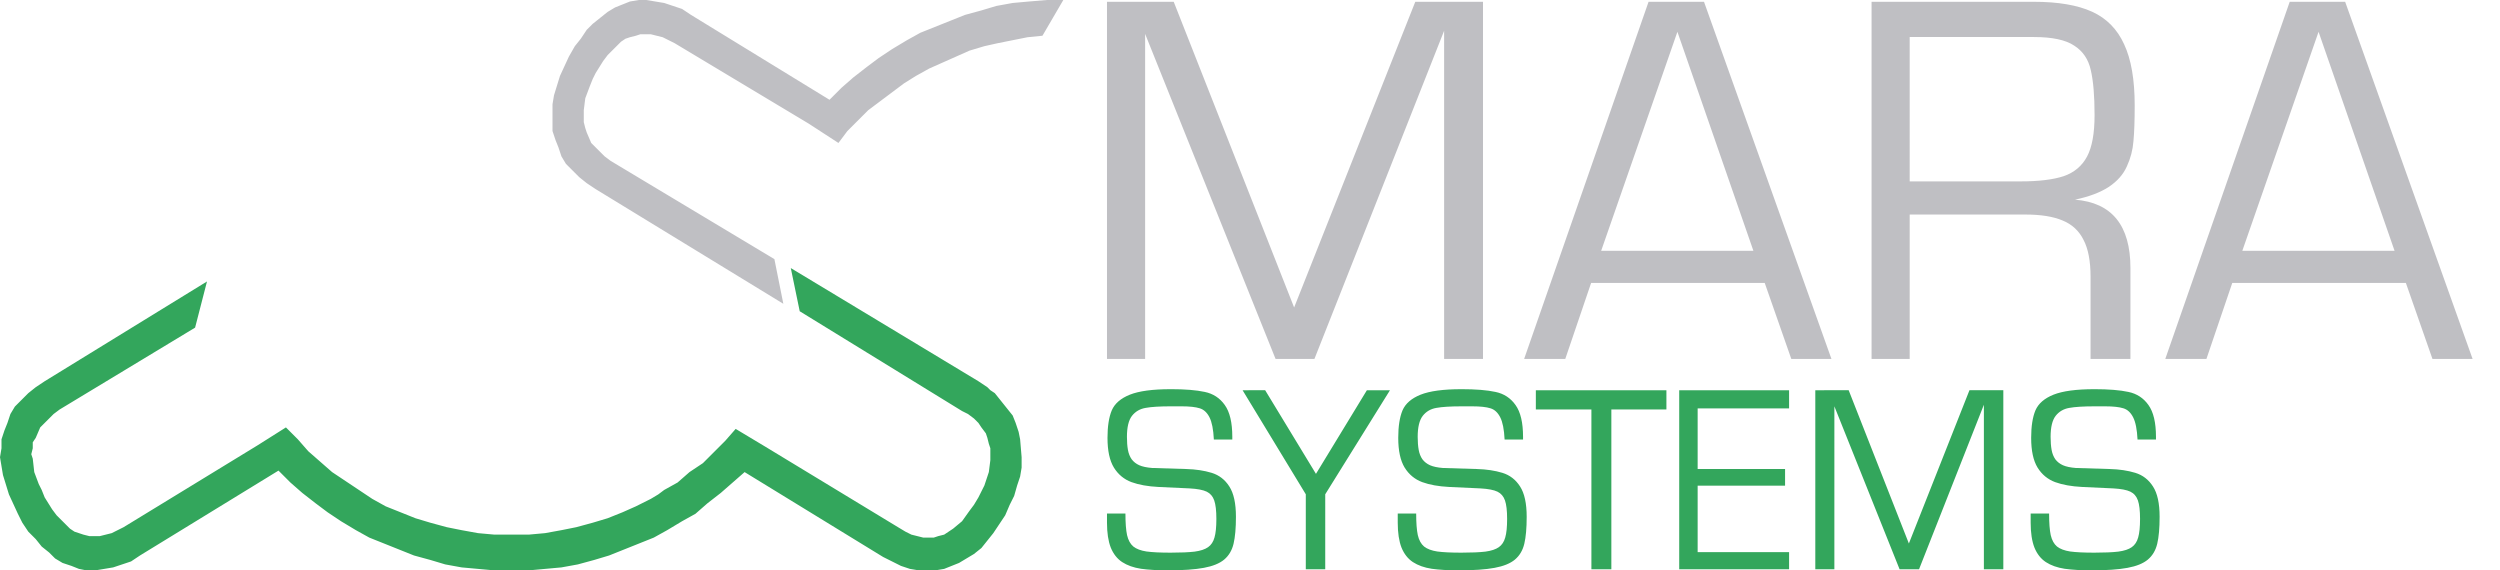
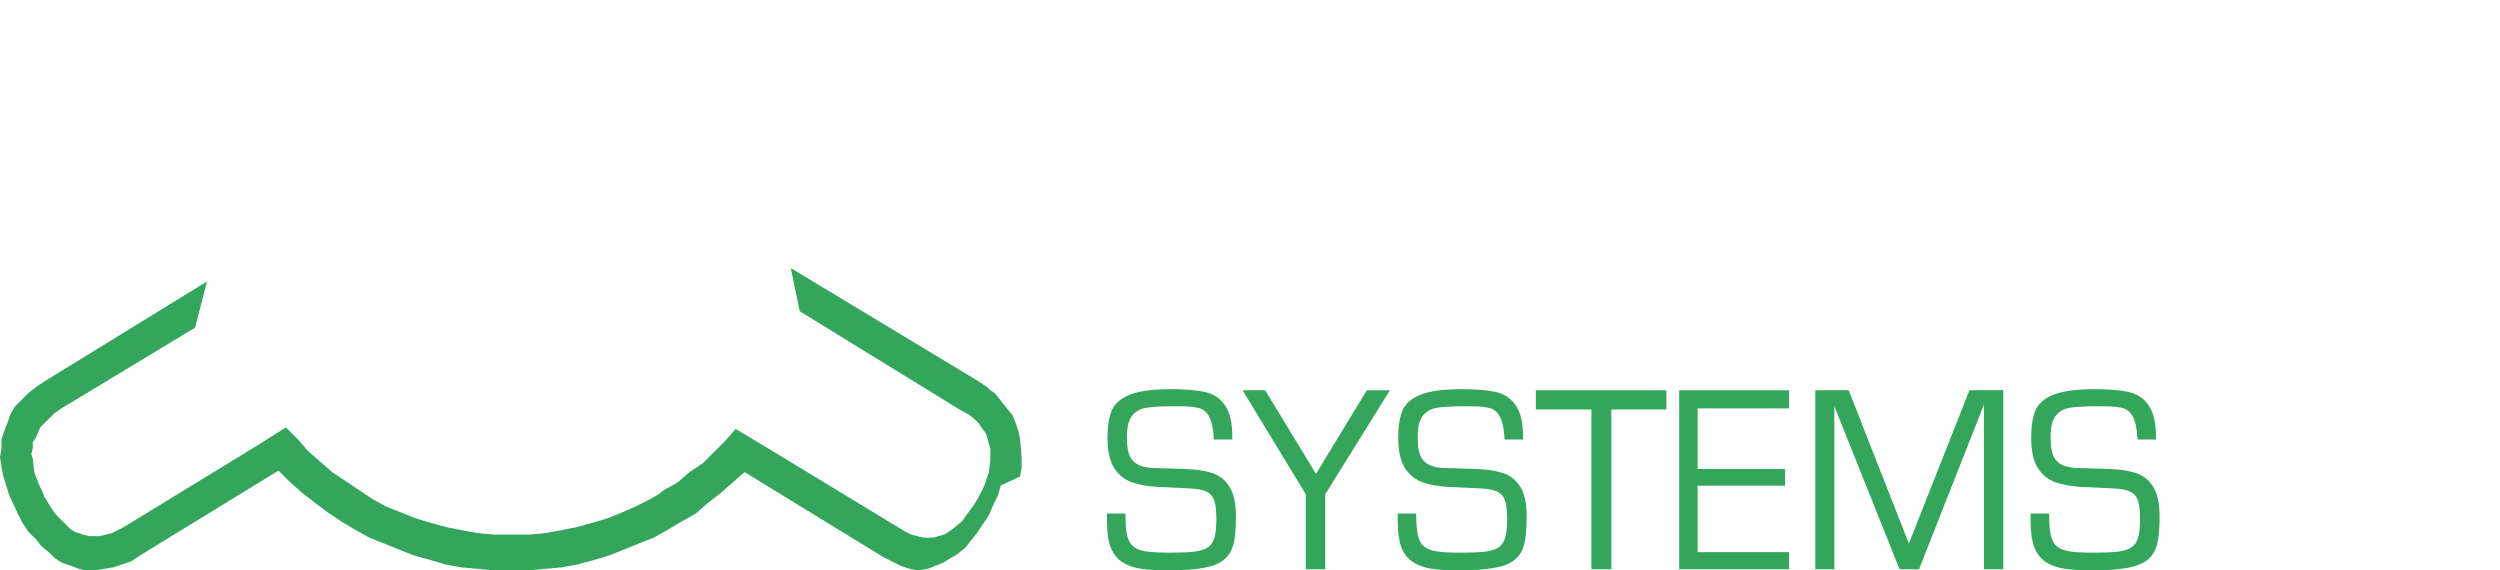
<svg xmlns="http://www.w3.org/2000/svg" xmlns:ns1="http://www.inkscape.org/namespaces/inkscape" xmlns:ns2="http://sodipodi.sourceforge.net/DTD/sodipodi-0.dtd" viewBox="0 0 503.617 114.9" id="svg2" version="1.1" ns1:version="1.1.2 (0a00cf5339, 2022-02-04)" ns2:docname="MARA-colored-pathonly-aligned.svg" ns1:export-filename="/home/dafi/mara.sync/mara-design/CacheMARA.gif.png" ns1:export-xdpi="39.20829" ns1:export-ydpi="39.20829">
  <defs id="defs4">
    <ns1:perspective ns2:type="inkscape:persp3d" ns1:vp_x="0 : 526.18109 : 1" ns1:vp_y="0 : 1000 : 0" ns1:vp_z="744.09448 : 526.18109 : 1" ns1:persp3d-origin="372.04724 : 350.78739 : 1" id="perspective10" />
    <ns1:perspective id="perspective2845" ns1:persp3d-origin="0.5 : 0.33333333 : 1" ns1:vp_z="1 : 0.5 : 1" ns1:vp_y="0 : 1000 : 0" ns1:vp_x="0 : 0.5 : 1" ns2:type="inkscape:persp3d" />
    <ns1:perspective id="perspective4117" ns1:persp3d-origin="0.5 : 0.33333333 : 1" ns1:vp_z="1 : 0.5 : 1" ns1:vp_y="0 : 1000 : 0" ns1:vp_x="0 : 0.5 : 1" ns2:type="inkscape:persp3d" />
    <ns1:perspective id="perspective4621" ns1:persp3d-origin="0.5 : 0.33333333 : 1" ns1:vp_z="1 : 0.5 : 1" ns1:vp_y="0 : 1000 : 0" ns1:vp_x="0 : 0.5 : 1" ns2:type="inkscape:persp3d" />
    <ns1:perspective id="perspective5230" ns1:persp3d-origin="0.5 : 0.33333333 : 1" ns1:vp_z="1 : 0.5 : 1" ns1:vp_y="0 : 1000 : 0" ns1:vp_x="0 : 0.5 : 1" ns2:type="inkscape:persp3d" />
    <ns1:perspective id="perspective2853" ns1:persp3d-origin="0.5 : 0.33333333 : 1" ns1:vp_z="1 : 0.5 : 1" ns1:vp_y="0 : 1000 : 0" ns1:vp_x="0 : 0.5 : 1" ns2:type="inkscape:persp3d" />
  </defs>
  <ns2:namedview id="base" pagecolor="#ffffff" bordercolor="#666666" borderopacity="1.0" ns1:pageopacity="0.0" ns1:pageshadow="2" ns1:zoom="1.979899" ns1:cx="215.92011" ns1:cy="63.639611" ns1:document-units="px" ns1:current-layer="layer1" showgrid="false" ns1:window-width="1920" ns1:window-height="983" ns1:window-x="0" ns1:window-y="28" ns1:window-maximized="1" ns1:pagecheckerboard="0" />
  <g ns1:label="Layer 1" ns1:groupmode="layer" id="layer1" transform="translate(51.945,-616.317)">
-     <path id="path914-6" class="mara-green" style="font-size:52.862px;font-family:Microstile;-inkscape-font-specification:Microstile;" d="m 159.301,54 1.799,8.699 32.701,20.102 1.199,0.6 1.199,0.9 0.9,0.898 0.6,0.9 0.9,1.201 0.301,0.898 0.299,1.201 0.301,0.9 v 2.398 l -0.301,2.4 -0.898,2.701 -1.201,2.398 -0.9,1.5 -0.898,1.201 -1.5,2.1 L 192,106.5 190.199,107.699 189,108 l -0.9,0.301 H 186 l -2.4,-0.602 -1.199,-0.6 -1.5,-0.9 L 154.199,90 l -6,-3.6 -2.1,2.4 -4.5,4.5 -2.699,1.799 -2.4,2.1 -2.699,1.5 -1.201,0.9 -1.5,0.9 -3,1.5 -2.699,1.199 -3,1.201 -3,0.9 -3.301,0.898 -3,0.602 -3.299,0.6 -3.301,0.299 H 99.6 L 96.301,107.4 93,106.801 l -3,-0.602 -3.301,-0.898 -3,-0.9 -6,-2.4 L 75,100.5 66.9,95.1 62.1,90.9 60,88.5 l -2.4,-2.4 -5.699,3.6 -27,16.5 L 22.5,107.4 20.1,108 H 18 L 16.801,107.699 15,107.1 14.1,106.5 11.4,103.801 10.5,102.6 9,100.199 8.4,98.699 7.801,97.5 6.9,95.1 6.6,92.4 6.301,91.5 6.6,90.301 V 89.1 L 7.199,88.199 8.1,86.1 10.801,83.4 12,82.5 39.301,66 41.699,56.699 9,76.801 7.199,78 l -1.5,1.199 L 3,81.9 l -0.9,1.5 L 1.5,85.199 l -0.6,1.5 L 0.301,88.5 v 1.801 L 0,92.1 0.6,95.699 1.801,99.6 3.6,103.5 4.5,105.301 l 1.199,1.799 1.5,1.5 1.201,1.5 1.5,1.201 1.199,1.199 1.5,0.9 1.801,0.6 1.5,0.6 1.5,0.301 h 1.799 l 3.602,-0.6 3.6,-1.201 1.799,-1.199 27.9,-17.1 2.4,2.398 2.4,2.102 2.699,2.1 L 66,103.199 68.699,105 l 3,1.801 2.701,1.5 9,3.6 3.299,0.9 3,0.898 3.301,0.602 6.6,0.6 H 106.5 l 6.6,-0.6 3.301,-0.602 3.299,-0.898 3,-0.9 9,-3.6 2.701,-1.5 3,-1.801 2.699,-1.5 2.4,-2.1 2.699,-2.1 L 150,95.1 177.9,112.199 181.5,114 l 1.801,0.6 1.799,0.301 h 3.301 l 1.799,-0.301 3,-1.199 3,-1.801 1.5,-1.199 2.4,-3 2.4,-3.6 0.9,-2.102 0.9,-1.799 0.6,-2.1 L 205.5,96 l 0.301,-1.801 v -2.1 L 205.5,88.5 205.199,87 l -0.6,-1.801 -0.6,-1.5 -3.6,-4.5 L 199.5,78.6 198.9,78 197.1,76.801 Z m 76.51,24.4 c -3.622,0 -6.358,0.369 -8.211,1.107 -1.836,0.738 -3.049,1.793 -3.639,3.164 -0.573,1.371 -0.859,3.217 -0.859,5.537 0,2.584 0.43,4.578 1.289,5.984 0.859,1.389 2.038,2.365 3.537,2.928 1.499,0.545 3.309,0.869 5.432,0.975 2.139,0.105 4.238,0.203 6.293,0.291 1.567,0.088 2.711,0.307 3.436,0.658 0.724,0.352 1.229,0.941 1.516,1.768 0.286,0.826 0.43,2.064 0.43,3.717 0,1.635 -0.126,2.883 -0.379,3.744 -0.236,0.861 -0.666,1.512 -1.289,1.951 -0.623,0.439 -1.524,0.738 -2.703,0.896 -1.179,0.141 -2.796,0.211 -4.852,0.211 -2.072,0 -3.689,-0.078 -4.852,-0.236 -1.145,-0.176 -2.029,-0.51 -2.652,-1.002 -0.606,-0.51 -1.028,-1.275 -1.264,-2.295 -0.219,-1.02 -0.328,-2.469 -0.328,-4.35 H 223 v 1.846 c 0,2.039 0.252,3.709 0.758,5.01 0.522,1.283 1.288,2.258 2.299,2.926 1.028,0.668 2.292,1.117 3.791,1.346 1.499,0.211 3.318,0.316 5.457,0.316 2.998,0 5.399,-0.168 7.201,-0.502 1.802,-0.334 3.167,-0.887 4.094,-1.66 0.943,-0.791 1.574,-1.855 1.895,-3.191 0.32,-1.354 0.48,-3.164 0.48,-5.432 0,-2.707 -0.445,-4.746 -1.338,-6.117 -0.876,-1.371 -2.065,-2.285 -3.564,-2.742 -1.499,-0.457 -3.2,-0.711 -5.104,-0.764 -1.887,-0.053 -4.178,-0.123 -6.873,-0.211 -1.095,-0.088 -1.961,-0.273 -2.602,-0.555 -0.623,-0.281 -1.128,-0.676 -1.516,-1.186 -0.371,-0.527 -0.625,-1.16 -0.76,-1.898 -0.135,-0.756 -0.201,-1.635 -0.201,-2.637 0,-1.934 0.336,-3.34 1.01,-4.219 0.691,-0.879 1.61,-1.416 2.756,-1.609 1.145,-0.211 2.863,-0.316 5.154,-0.316 h 2.047 c 1.634,0 2.862,0.133 3.688,0.396 0.825,0.246 1.484,0.852 1.973,1.818 0.489,0.949 0.782,2.443 0.883,4.482 h 3.715 v -0.553 c 0,-2.865 -0.505,-5.002 -1.516,-6.408 -0.994,-1.406 -2.342,-2.285 -4.043,-2.637 -1.685,-0.369 -3.976,-0.553 -6.873,-0.553 z m 58.57,0 c -3.622,0 -6.358,0.369 -8.211,1.107 -1.836,0.738 -3.049,1.793 -3.639,3.164 -0.573,1.371 -0.859,3.217 -0.859,5.537 0,2.584 0.43,4.578 1.289,5.984 0.859,1.389 2.038,2.365 3.537,2.928 1.499,0.545 3.309,0.869 5.432,0.975 2.139,0.105 4.238,0.203 6.293,0.291 1.567,0.088 2.711,0.307 3.436,0.658 0.724,0.352 1.229,0.941 1.516,1.768 0.286,0.826 0.43,2.064 0.43,3.717 0,1.635 -0.126,2.883 -0.379,3.744 -0.236,0.861 -0.666,1.512 -1.289,1.951 -0.623,0.439 -1.524,0.738 -2.703,0.896 -1.179,0.141 -2.796,0.211 -4.852,0.211 -2.072,0 -3.689,-0.078 -4.852,-0.236 -1.145,-0.176 -2.029,-0.51 -2.652,-1.002 -0.606,-0.51 -1.028,-1.275 -1.264,-2.295 -0.219,-1.02 -0.328,-2.469 -0.328,-4.35 h -3.715 v 1.846 c 0,2.039 0.252,3.709 0.758,5.01 0.522,1.283 1.288,2.258 2.299,2.926 1.028,0.668 2.292,1.117 3.791,1.346 1.499,0.211 3.318,0.316 5.457,0.316 2.998,0 5.399,-0.168 7.201,-0.502 1.802,-0.334 3.167,-0.887 4.094,-1.66 0.943,-0.791 1.576,-1.855 1.896,-3.191 0.32,-1.354 0.479,-3.164 0.479,-5.432 0,-2.707 -0.445,-4.746 -1.338,-6.117 -0.876,-1.371 -2.063,-2.285 -3.562,-2.742 -1.499,-0.457 -3.202,-0.711 -5.105,-0.764 -1.887,-0.053 -4.178,-0.123 -6.873,-0.211 -1.095,-0.088 -1.961,-0.273 -2.602,-0.555 -0.623,-0.281 -1.128,-0.676 -1.516,-1.186 -0.371,-0.527 -0.623,-1.16 -0.758,-1.898 -0.135,-0.756 -0.203,-1.635 -0.203,-2.637 0,-1.934 0.338,-3.34 1.012,-4.219 0.691,-0.879 1.608,-1.416 2.754,-1.609 1.145,-0.211 2.863,-0.316 5.154,-0.316 h 2.047 c 1.634,0 2.864,0.133 3.689,0.396 0.825,0.246 1.482,0.852 1.971,1.818 0.489,0.949 0.782,2.443 0.883,4.482 h 3.715 v -0.553 c 0,-2.865 -0.505,-5.002 -1.516,-6.408 -0.994,-1.406 -2.342,-2.285 -4.043,-2.637 -1.685,-0.369 -3.976,-0.553 -6.873,-0.553 z m 127.5,0 c -3.622,0 -6.358,0.369 -8.211,1.107 -1.836,0.738 -3.049,1.793 -3.639,3.164 -0.573,1.371 -0.859,3.217 -0.859,5.537 0,2.584 0.43,4.578 1.289,5.984 0.859,1.389 2.038,2.365 3.537,2.928 1.499,0.545 3.311,0.869 5.434,0.975 2.139,0.105 4.236,0.203 6.291,0.291 1.567,0.088 2.711,0.307 3.436,0.658 0.724,0.352 1.231,0.941 1.518,1.768 0.286,0.826 0.43,2.064 0.43,3.717 0,1.635 -0.128,2.883 -0.381,3.744 -0.236,0.861 -0.664,1.512 -1.287,1.951 -0.623,0.439 -1.526,0.738 -2.705,0.896 -1.179,0.141 -2.796,0.211 -4.852,0.211 -2.072,0 -3.687,-0.078 -4.85,-0.236 -1.145,-0.176 -2.031,-0.51 -2.654,-1.002 -0.606,-0.51 -1.028,-1.275 -1.264,-2.295 -0.219,-1.02 -0.328,-2.469 -0.328,-4.35 h -3.715 v 1.846 c 0,2.039 0.254,3.709 0.76,5.01 0.522,1.283 1.288,2.258 2.299,2.926 1.028,0.668 2.29,1.117 3.789,1.346 1.499,0.211 3.32,0.316 5.459,0.316 2.998,0 5.399,-0.168 7.201,-0.502 1.802,-0.334 3.167,-0.887 4.094,-1.66 0.943,-0.791 1.574,-1.855 1.895,-3.191 0.32,-1.354 0.48,-3.164 0.48,-5.432 -10e-6,-2.707 -0.447,-4.746 -1.34,-6.117 -0.876,-1.371 -2.063,-2.285 -3.562,-2.742 -1.499,-0.457 -3.2,-0.711 -5.104,-0.764 -1.887,-0.053 -4.178,-0.123 -6.873,-0.211 -1.095,-0.088 -1.963,-0.273 -2.604,-0.555 -0.623,-0.281 -1.128,-0.676 -1.516,-1.186 -0.371,-0.527 -0.623,-1.16 -0.758,-1.898 -0.135,-0.756 -0.203,-1.635 -0.203,-2.637 0,-1.934 0.338,-3.34 1.012,-4.219 0.691,-0.879 1.608,-1.416 2.754,-1.609 1.145,-0.211 2.863,-0.316 5.154,-0.316 h 2.047 c 1.634,0 2.864,0.133 3.689,0.396 0.825,0.246 1.482,0.852 1.971,1.818 0.489,0.949 0.784,2.443 0.885,4.482 h 3.715 v -0.553 c 0,-2.865 -0.507,-5.002 -1.518,-6.408 -0.994,-1.406 -2.342,-2.285 -4.043,-2.637 -1.685,-0.369 -3.976,-0.553 -6.873,-0.553 z m -171.566,0.211 12.734,20.961 v 15.109 h 3.916 V 99.572 l 13.039,-20.961 h -4.648 L 265.096,95.459 254.863,78.611 Z m 59.076,0 v 3.875 h 11.193 v 32.195 h 4.018 V 82.486 h 11.092 v -3.875 z m 28.881,0 v 36.07 h 22.135 v -3.455 H 341.986 V 97.832 h 17.611 V 94.484 H 341.986 V 82.275 h 18.42 v -3.664 z m 27.416,0 v 36.07 h 3.84 V 81.854 l 13.139,32.828 h 3.916 l 13.064,-33.145 v 33.145 h 3.916 V 78.611 h -6.822 L 384.537,109.486 372.408,78.611 Z" transform="translate(-51.945,616.317)" ns1:label="Systems-Green" />
-     <path id="path1194-7" class="mara-grey" style="font-size:105.573px;font-family:Microstile;-inkscape-font-specification:Microstile;" d="m 128.699,0 -1.799,0.301 -3,1.199 -1.5,0.9 -3,2.4 L 118.199,6 117,7.801 l -1.199,1.5 -1.201,2.1 -1.799,3.9 -1.201,3.898 L 111.301,21 v 5.4 l 0.6,1.799 0.6,1.5 L 113.1,31.5 114,33 l 2.699,2.699 1.5,1.201 1.801,1.199 37.801,23.1 -1.801,-9 L 123,32.4 121.801,31.5 l -2.701,-2.699 -0.9,-2.102 -0.299,-0.898 -0.301,-1.201 v -2.4 l 0.301,-2.398 0.9,-2.4 0.6,-1.5 0.6,-1.201 1.5,-2.398 0.9,-1.201 0.9,-0.9 1.799,-1.799 L 126,7.801 126.9,7.5 128.1,7.199 129,6.9 h 2.1 L 133.5,7.5 l 2.4,1.199 27,16.201 6,3.9 1.799,-2.4 4.201,-4.201 7.199,-5.398 2.4,-1.5 2.699,-1.5 8.102,-3.602 3,-0.898 L 201,8.699 207,7.5 210,7.199 214.199,0 h -3.299 L 207.301,0.301 204,0.6 l -3.301,0.6 -3,0.9 L 194.4,3 l -9,3.6 -2.701,1.5 -3,1.801 L 177,11.699 174.6,13.5 171.9,15.6 169.5,17.699 167.1,20.1 139.199,3 137.4,1.801 133.801,0.6 130.199,0 Z M 223,0.359 v 71.941 h 7.682 V 6.828 l 26.275,65.473 h 7.832 l 26.125,-66.104 V 72.301 h 7.832 V 0.359 H 285.104 L 260.697,61.939 236.441,0.359 Z m 109.098,0 -25.064,71.941 h 8.287 l 5.205,-15.305 h 34.969 l 5.355,15.305 h 8.086 L 343.266,0.359 Z m 44.922,0 v 71.941 h 7.682 V 43.219 h 23.346 c 3.099,0 5.592,0.403 7.479,1.209 1.887,0.771 3.284,2.07 4.193,3.893 0.943,1.788 1.416,4.259 1.416,7.414 v 16.566 h 8.033 V 54 c 0,-8.589 -3.723,-13.183 -11.168,-13.779 2.83,-0.596 5.104,-1.454 6.822,-2.576 1.718,-1.157 2.931,-2.542 3.639,-4.154 0.741,-1.613 1.18,-3.296 1.314,-5.049 0.168,-1.753 0.252,-4.153 0.252,-7.203 0,-5.189 -0.708,-9.292 -2.123,-12.307 -1.381,-3.05 -3.536,-5.242 -6.467,-6.574 -2.931,-1.332 -6.84,-1.998 -11.725,-1.998 z m 84.236,0 -25.064,71.941 h 8.287 l 5.205,-15.305 h 34.969 l 5.355,15.305 h 8.086 L 472.424,0.359 Z M 337.908,6.408 353.219,50.529 h -30.672 z m 129.158,0 15.312,44.121 h -30.674 z m -82.365,1.051 h 25.012 c 3.706,0 6.419,0.579 8.137,1.736 1.752,1.122 2.862,2.77 3.334,4.943 0.505,2.139 0.76,5.153 0.76,9.045 0,3.681 -0.507,6.468 -1.518,8.361 -1.011,1.893 -2.577,3.207 -4.699,3.943 -2.122,0.701 -5.019,1.053 -8.691,1.053 h -22.334 z" transform="translate(-51.945,616.317)" ns1:label="Mara-Grey" />
+     <path id="path914-6" class="mara-green" style="font-size:52.862px;font-family:Microstile;-inkscape-font-specification:Microstile;" d="m 159.301,54 1.799,8.699 32.701,20.102 1.199,0.6 1.199,0.9 0.9,0.898 0.6,0.9 0.9,1.201 0.301,0.898 0.299,1.201 0.301,0.9 v 2.398 l -0.301,2.4 -0.898,2.701 -1.201,2.398 -0.9,1.5 -0.898,1.201 -1.5,2.1 L 192,106.5 190.199,107.699 189,108 l -0.9,0.301 H 186 l -2.4,-0.602 -1.199,-0.6 -1.5,-0.9 L 154.199,90 l -6,-3.6 -2.1,2.4 -4.5,4.5 -2.699,1.799 -2.4,2.1 -2.699,1.5 -1.201,0.9 -1.5,0.9 -3,1.5 -2.699,1.199 -3,1.201 -3,0.9 -3.301,0.898 -3,0.602 -3.299,0.6 -3.301,0.299 H 99.6 L 96.301,107.4 93,106.801 l -3,-0.602 -3.301,-0.898 -3,-0.9 -6,-2.4 L 75,100.5 66.9,95.1 62.1,90.9 60,88.5 l -2.4,-2.4 -5.699,3.6 -27,16.5 L 22.5,107.4 20.1,108 H 18 L 16.801,107.699 15,107.1 14.1,106.5 11.4,103.801 10.5,102.6 9,100.199 8.4,98.699 7.801,97.5 6.9,95.1 6.6,92.4 6.301,91.5 6.6,90.301 V 89.1 L 7.199,88.199 8.1,86.1 10.801,83.4 12,82.5 39.301,66 41.699,56.699 9,76.801 7.199,78 l -1.5,1.199 L 3,81.9 l -0.9,1.5 L 1.5,85.199 l -0.6,1.5 L 0.301,88.5 v 1.801 L 0,92.1 0.6,95.699 1.801,99.6 3.6,103.5 4.5,105.301 l 1.199,1.799 1.5,1.5 1.201,1.5 1.5,1.201 1.199,1.199 1.5,0.9 1.801,0.6 1.5,0.6 1.5,0.301 h 1.799 l 3.602,-0.6 3.6,-1.201 1.799,-1.199 27.9,-17.1 2.4,2.398 2.4,2.102 2.699,2.1 L 66,103.199 68.699,105 l 3,1.801 2.701,1.5 9,3.6 3.299,0.9 3,0.898 3.301,0.602 6.6,0.6 H 106.5 l 6.6,-0.6 3.301,-0.602 3.299,-0.898 3,-0.9 9,-3.6 2.701,-1.5 3,-1.801 2.699,-1.5 2.4,-2.1 2.699,-2.1 L 150,95.1 177.9,112.199 181.5,114 l 1.801,0.6 1.799,0.301 l 1.799,-0.301 3,-1.199 3,-1.801 1.5,-1.199 2.4,-3 2.4,-3.6 0.9,-2.102 0.9,-1.799 0.6,-2.1 L 205.5,96 l 0.301,-1.801 v -2.1 L 205.5,88.5 205.199,87 l -0.6,-1.801 -0.6,-1.5 -3.6,-4.5 L 199.5,78.6 198.9,78 197.1,76.801 Z m 76.51,24.4 c -3.622,0 -6.358,0.369 -8.211,1.107 -1.836,0.738 -3.049,1.793 -3.639,3.164 -0.573,1.371 -0.859,3.217 -0.859,5.537 0,2.584 0.43,4.578 1.289,5.984 0.859,1.389 2.038,2.365 3.537,2.928 1.499,0.545 3.309,0.869 5.432,0.975 2.139,0.105 4.238,0.203 6.293,0.291 1.567,0.088 2.711,0.307 3.436,0.658 0.724,0.352 1.229,0.941 1.516,1.768 0.286,0.826 0.43,2.064 0.43,3.717 0,1.635 -0.126,2.883 -0.379,3.744 -0.236,0.861 -0.666,1.512 -1.289,1.951 -0.623,0.439 -1.524,0.738 -2.703,0.896 -1.179,0.141 -2.796,0.211 -4.852,0.211 -2.072,0 -3.689,-0.078 -4.852,-0.236 -1.145,-0.176 -2.029,-0.51 -2.652,-1.002 -0.606,-0.51 -1.028,-1.275 -1.264,-2.295 -0.219,-1.02 -0.328,-2.469 -0.328,-4.35 H 223 v 1.846 c 0,2.039 0.252,3.709 0.758,5.01 0.522,1.283 1.288,2.258 2.299,2.926 1.028,0.668 2.292,1.117 3.791,1.346 1.499,0.211 3.318,0.316 5.457,0.316 2.998,0 5.399,-0.168 7.201,-0.502 1.802,-0.334 3.167,-0.887 4.094,-1.66 0.943,-0.791 1.574,-1.855 1.895,-3.191 0.32,-1.354 0.48,-3.164 0.48,-5.432 0,-2.707 -0.445,-4.746 -1.338,-6.117 -0.876,-1.371 -2.065,-2.285 -3.564,-2.742 -1.499,-0.457 -3.2,-0.711 -5.104,-0.764 -1.887,-0.053 -4.178,-0.123 -6.873,-0.211 -1.095,-0.088 -1.961,-0.273 -2.602,-0.555 -0.623,-0.281 -1.128,-0.676 -1.516,-1.186 -0.371,-0.527 -0.625,-1.16 -0.76,-1.898 -0.135,-0.756 -0.201,-1.635 -0.201,-2.637 0,-1.934 0.336,-3.34 1.01,-4.219 0.691,-0.879 1.61,-1.416 2.756,-1.609 1.145,-0.211 2.863,-0.316 5.154,-0.316 h 2.047 c 1.634,0 2.862,0.133 3.688,0.396 0.825,0.246 1.484,0.852 1.973,1.818 0.489,0.949 0.782,2.443 0.883,4.482 h 3.715 v -0.553 c 0,-2.865 -0.505,-5.002 -1.516,-6.408 -0.994,-1.406 -2.342,-2.285 -4.043,-2.637 -1.685,-0.369 -3.976,-0.553 -6.873,-0.553 z m 58.57,0 c -3.622,0 -6.358,0.369 -8.211,1.107 -1.836,0.738 -3.049,1.793 -3.639,3.164 -0.573,1.371 -0.859,3.217 -0.859,5.537 0,2.584 0.43,4.578 1.289,5.984 0.859,1.389 2.038,2.365 3.537,2.928 1.499,0.545 3.309,0.869 5.432,0.975 2.139,0.105 4.238,0.203 6.293,0.291 1.567,0.088 2.711,0.307 3.436,0.658 0.724,0.352 1.229,0.941 1.516,1.768 0.286,0.826 0.43,2.064 0.43,3.717 0,1.635 -0.126,2.883 -0.379,3.744 -0.236,0.861 -0.666,1.512 -1.289,1.951 -0.623,0.439 -1.524,0.738 -2.703,0.896 -1.179,0.141 -2.796,0.211 -4.852,0.211 -2.072,0 -3.689,-0.078 -4.852,-0.236 -1.145,-0.176 -2.029,-0.51 -2.652,-1.002 -0.606,-0.51 -1.028,-1.275 -1.264,-2.295 -0.219,-1.02 -0.328,-2.469 -0.328,-4.35 h -3.715 v 1.846 c 0,2.039 0.252,3.709 0.758,5.01 0.522,1.283 1.288,2.258 2.299,2.926 1.028,0.668 2.292,1.117 3.791,1.346 1.499,0.211 3.318,0.316 5.457,0.316 2.998,0 5.399,-0.168 7.201,-0.502 1.802,-0.334 3.167,-0.887 4.094,-1.66 0.943,-0.791 1.576,-1.855 1.896,-3.191 0.32,-1.354 0.479,-3.164 0.479,-5.432 0,-2.707 -0.445,-4.746 -1.338,-6.117 -0.876,-1.371 -2.063,-2.285 -3.562,-2.742 -1.499,-0.457 -3.202,-0.711 -5.105,-0.764 -1.887,-0.053 -4.178,-0.123 -6.873,-0.211 -1.095,-0.088 -1.961,-0.273 -2.602,-0.555 -0.623,-0.281 -1.128,-0.676 -1.516,-1.186 -0.371,-0.527 -0.623,-1.16 -0.758,-1.898 -0.135,-0.756 -0.203,-1.635 -0.203,-2.637 0,-1.934 0.338,-3.34 1.012,-4.219 0.691,-0.879 1.608,-1.416 2.754,-1.609 1.145,-0.211 2.863,-0.316 5.154,-0.316 h 2.047 c 1.634,0 2.864,0.133 3.689,0.396 0.825,0.246 1.482,0.852 1.971,1.818 0.489,0.949 0.782,2.443 0.883,4.482 h 3.715 v -0.553 c 0,-2.865 -0.505,-5.002 -1.516,-6.408 -0.994,-1.406 -2.342,-2.285 -4.043,-2.637 -1.685,-0.369 -3.976,-0.553 -6.873,-0.553 z m 127.5,0 c -3.622,0 -6.358,0.369 -8.211,1.107 -1.836,0.738 -3.049,1.793 -3.639,3.164 -0.573,1.371 -0.859,3.217 -0.859,5.537 0,2.584 0.43,4.578 1.289,5.984 0.859,1.389 2.038,2.365 3.537,2.928 1.499,0.545 3.311,0.869 5.434,0.975 2.139,0.105 4.236,0.203 6.291,0.291 1.567,0.088 2.711,0.307 3.436,0.658 0.724,0.352 1.231,0.941 1.518,1.768 0.286,0.826 0.43,2.064 0.43,3.717 0,1.635 -0.128,2.883 -0.381,3.744 -0.236,0.861 -0.664,1.512 -1.287,1.951 -0.623,0.439 -1.526,0.738 -2.705,0.896 -1.179,0.141 -2.796,0.211 -4.852,0.211 -2.072,0 -3.687,-0.078 -4.85,-0.236 -1.145,-0.176 -2.031,-0.51 -2.654,-1.002 -0.606,-0.51 -1.028,-1.275 -1.264,-2.295 -0.219,-1.02 -0.328,-2.469 -0.328,-4.35 h -3.715 v 1.846 c 0,2.039 0.254,3.709 0.76,5.01 0.522,1.283 1.288,2.258 2.299,2.926 1.028,0.668 2.29,1.117 3.789,1.346 1.499,0.211 3.32,0.316 5.459,0.316 2.998,0 5.399,-0.168 7.201,-0.502 1.802,-0.334 3.167,-0.887 4.094,-1.66 0.943,-0.791 1.574,-1.855 1.895,-3.191 0.32,-1.354 0.48,-3.164 0.48,-5.432 -10e-6,-2.707 -0.447,-4.746 -1.34,-6.117 -0.876,-1.371 -2.063,-2.285 -3.562,-2.742 -1.499,-0.457 -3.2,-0.711 -5.104,-0.764 -1.887,-0.053 -4.178,-0.123 -6.873,-0.211 -1.095,-0.088 -1.963,-0.273 -2.604,-0.555 -0.623,-0.281 -1.128,-0.676 -1.516,-1.186 -0.371,-0.527 -0.623,-1.16 -0.758,-1.898 -0.135,-0.756 -0.203,-1.635 -0.203,-2.637 0,-1.934 0.338,-3.34 1.012,-4.219 0.691,-0.879 1.608,-1.416 2.754,-1.609 1.145,-0.211 2.863,-0.316 5.154,-0.316 h 2.047 c 1.634,0 2.864,0.133 3.689,0.396 0.825,0.246 1.482,0.852 1.971,1.818 0.489,0.949 0.784,2.443 0.885,4.482 h 3.715 v -0.553 c 0,-2.865 -0.507,-5.002 -1.518,-6.408 -0.994,-1.406 -2.342,-2.285 -4.043,-2.637 -1.685,-0.369 -3.976,-0.553 -6.873,-0.553 z m -171.566,0.211 12.734,20.961 v 15.109 h 3.916 V 99.572 l 13.039,-20.961 h -4.648 L 265.096,95.459 254.863,78.611 Z m 59.076,0 v 3.875 h 11.193 v 32.195 h 4.018 V 82.486 h 11.092 v -3.875 z m 28.881,0 v 36.07 h 22.135 v -3.455 H 341.986 V 97.832 h 17.611 V 94.484 H 341.986 V 82.275 h 18.42 v -3.664 z m 27.416,0 v 36.07 h 3.84 V 81.854 l 13.139,32.828 h 3.916 l 13.064,-33.145 v 33.145 h 3.916 V 78.611 h -6.822 L 384.537,109.486 372.408,78.611 Z" transform="translate(-51.945,616.317)" ns1:label="Systems-Green" />
  </g>
  <style>
    .mara-green { fill: #33a65c; }
    .mara-grey { fill: #bfbfc3; }
  </style>
</svg>